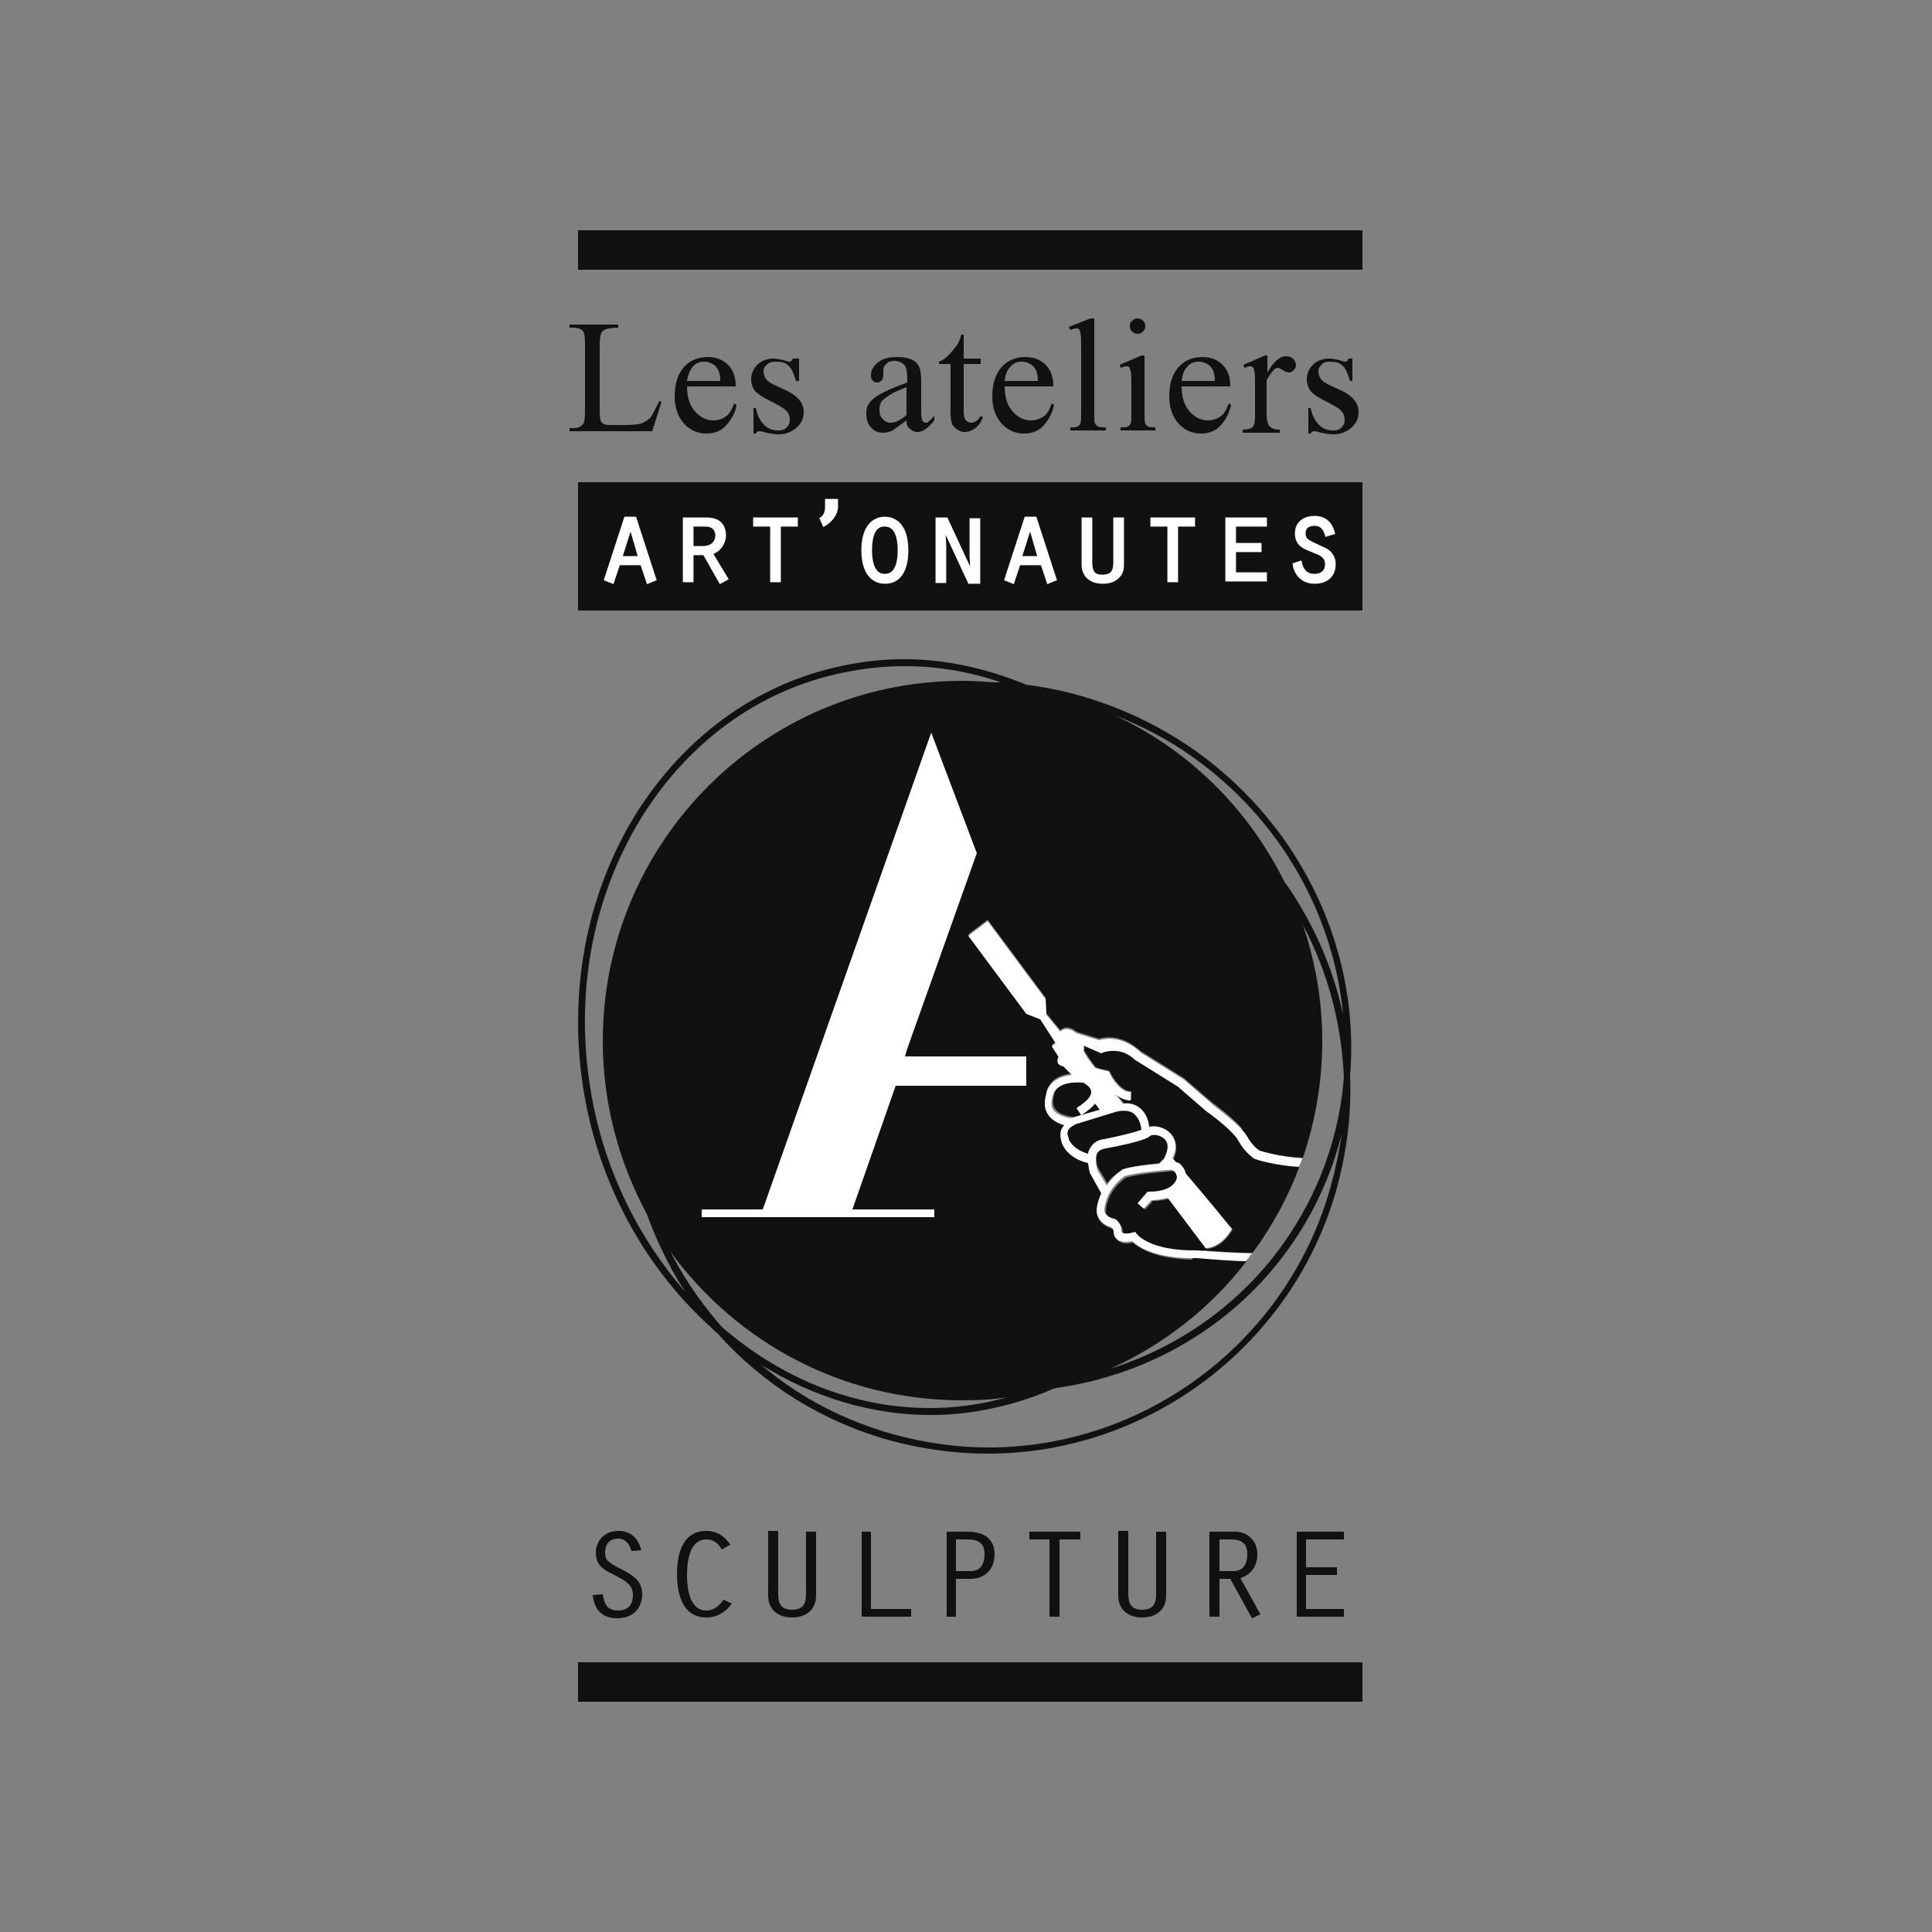
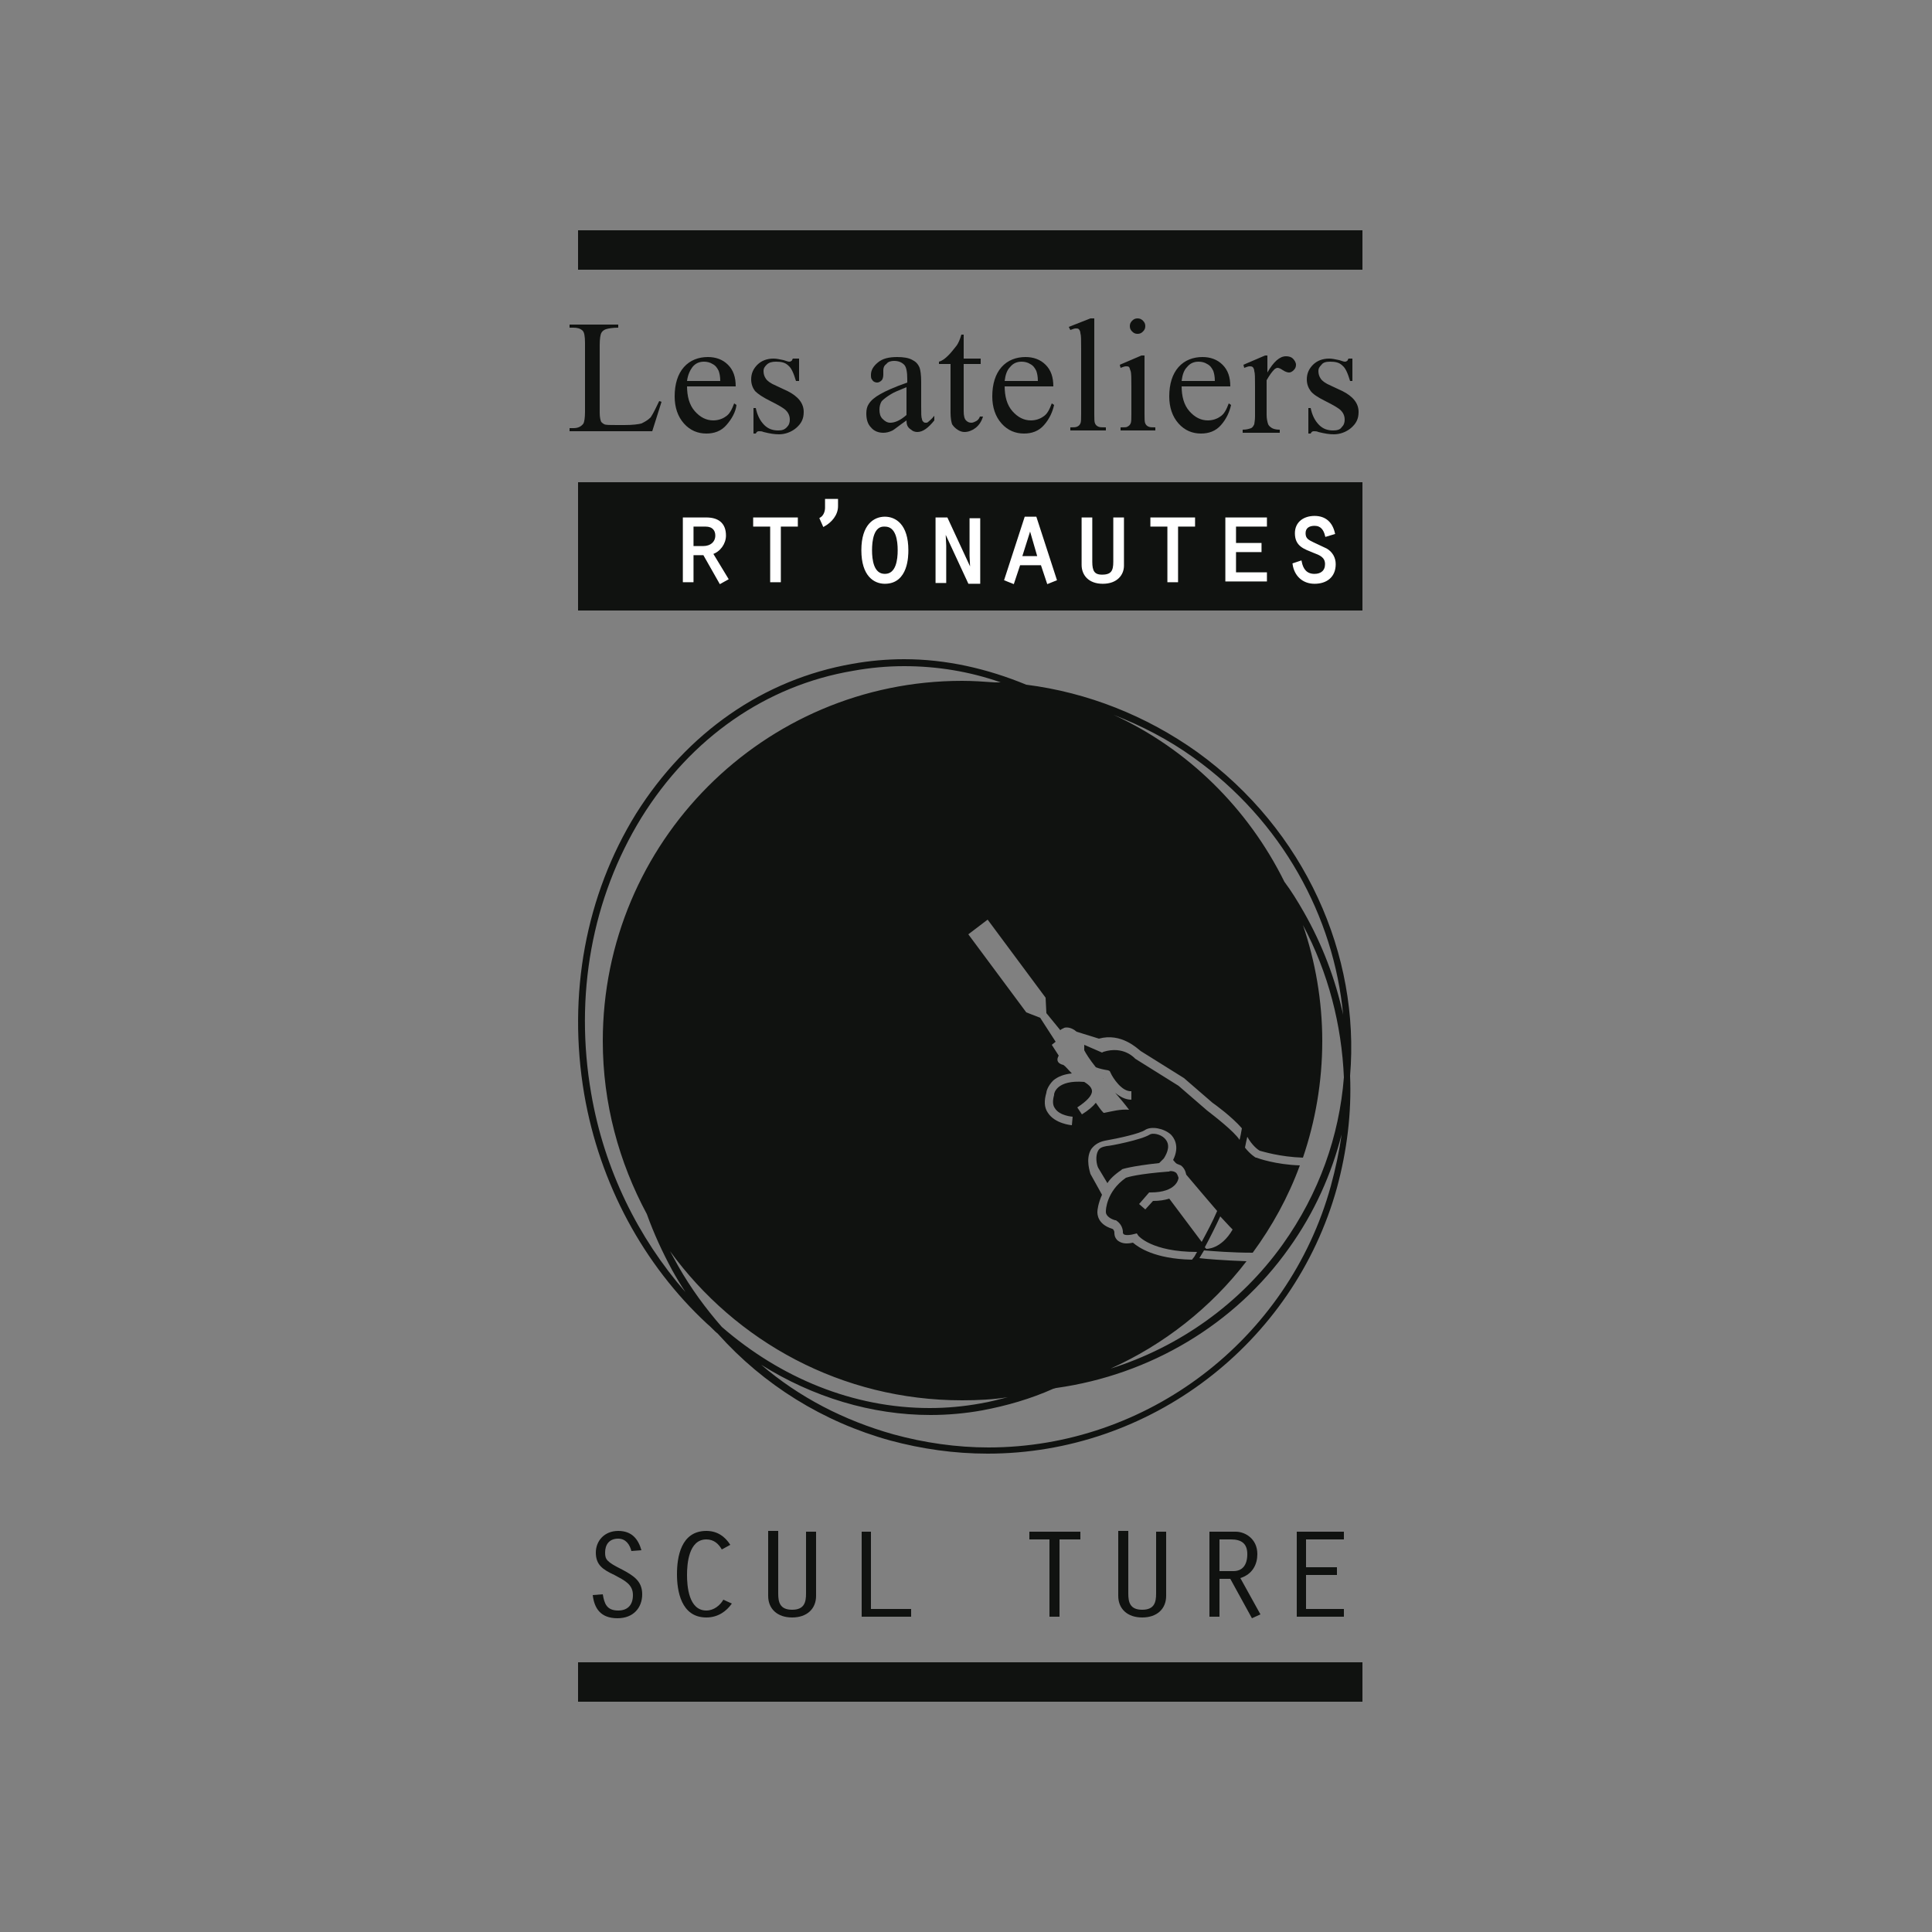
<svg xmlns="http://www.w3.org/2000/svg" version="1.1" id="Calque_1" x="0px" y="0px" viewBox="0 0 250 250" style="enable-background:new 0 0 250 250;" xml:space="preserve">
  <rect x="0" y="0" width="250" height="250" fill="#808080" stroke="none" />
  <style type="text/css">
	.st0{fill:#101210;}
	.st1{fill:#FFFFFF;stroke:#FFFFFF;stroke-width:0.281;stroke-miterlimit:10;}
	.st2{fill:#FFFFFF;}
</style>
  <g>
    <rect x="74.8" y="29.8" class="st0" width="101.5" height="5.1" />
    <rect x="74.8" y="215.1" class="st0" width="101.5" height="5.1" />
    <path class="st0" d="M142.7,139.5C142.7,139.5,142.7,139.5,142.7,139.5C142.7,139.6,142.8,139.6,142.7,139.5   C142.8,139.6,142.8,139.6,142.7,139.5z" />
    <path class="st0" d="M145.1,151.4l0.1-0.1c0,0,1.1-0.4,4.8-0.8l0.6-0.6c0.5-0.8,0.9-1.8,0.1-2.6c-0.6-0.6-1.6-0.7-1.9-0.5   c-1.1,0.7-5.2,1.5-5.6,1.5c-0.5,0.1-0.9,0.2-1.1,0.6c-0.4,0.7-0.2,1.8,0,2.2l1.2,2C143.6,152.6,144.2,152,145.1,151.4z" />
    <path class="st0" d="M154.9,97.3c-6.6-4.7-14.2-7.7-22.1-8.7c-5.1-2.1-10.4-3.3-15.8-3.3c-2.2,0-4.5,0.2-6.7,0.6   c-11.5,2-21.4,8.9-28,19.4c-6.5,10.5-8.9,23.4-6.7,36.3c2,11.6,7.7,22.1,15.9,29.7c0.5,0.4,0.9,0.9,1.4,1.3   c5.9,6.6,13.6,11.4,22.3,13.8c4.1,1.1,8.3,1.7,12.6,1.7c0,0,0,0,0,0c21,0,39.6-14.2,45.2-34.4c1.3-4.8,1.9-9.7,1.7-14.5   C176,123.6,168.9,107.4,154.9,97.3z M154.4,98c11.5,8.2,18.2,20.6,19.4,33.3c-1-4.6-2.7-9.1-5.1-13.3c-0.8-1.4-1.6-2.7-2.5-3.9   c-4.7-9.5-12.5-17.2-22.1-21.6C147.7,93.9,151.2,95.7,154.4,98z M159.5,159.1c-1.5,2.6-3.4,2.5-3.4,2.5s-0.1-0.1-0.2-0.2   c0.7-1.3,1.4-2.7,2-4C158.9,158.5,159.5,159.1,159.5,159.1z M93.4,171.7c-2.1-2.4-4-5-5.6-7.8c-0.4-0.7-0.7-1.3-1.1-2   c8.5,11.7,22.2,19.3,37.8,19.3c2,0,4-0.1,5.9-0.4c-1.2,0.3-2.3,0.6-3.5,0.8c-2.2,0.4-4.4,0.6-6.6,0.6h0   C110.4,182.2,101,178.3,93.4,171.7z M152.1,151.7c-0.3-0.2-0.8-0.2-0.8-0.1l-0.1,0c-3.9,0.3-5.2,0.7-5.5,0.8   c-2.6,1.8-2.6,4.3-2.6,4.3l0,0.1c0,0-0.1,0.7,1.2,1.1l0.1,0c0.3,0.2,0.8,0.6,0.9,1.4l0,0.1l0,0.1c0,0,0,0.1,0.1,0.2   c0.1,0.1,0.5,0.2,1.3,0l0.4-0.1l0.2,0.3c0,0,1.7,2.1,7.6,2.1c-0.2,0.3-0.3,0.6-0.5,0.8c-0.1,0.1-0.1,0.2-0.2,0.2   c-4.8-0.1-6.9-1.6-7.6-2.2c-0.9,0.2-1.5,0.1-2-0.3c-0.4-0.4-0.4-0.8-0.4-1c0-0.3-0.2-0.5-0.3-0.5c-1.9-0.6-1.9-1.9-1.9-2.2   c0-0.2,0.1-1.1,0.6-2.2l-1.5-2.7c0-0.1-0.7-1.9,0.1-3.2c0.3-0.4,0.8-0.9,1.8-1.1c1.7-0.3,4.5-0.9,5.2-1.4c0.8-0.5,2.4-0.2,3.3,0.6   c0.4,0.4,1.2,1.5,0.3,3.3c0.2,0.2,0.3,0.4,0.5,0.5c0.2,0.1,0.3,0.1,0.5,0.2c0.4,0.3,0.6,0.7,0.7,1.2c1.5,1.8,2.9,3.4,4,4.7   c-0.6,1.4-1.3,2.7-2,4c-0.9-1.2-2.4-3.2-4.2-5.6c-0.6,0.2-1.3,0.3-2.1,0.3l-1,1.1l-0.8-0.7l1.3-1.5h0.2c3.3,0,3.6-1.7,3.6-1.9   C152.4,152.1,152.3,151.8,152.1,151.7z M160.4,147.5c-0.7-1.1-3.3-3.1-4.2-3.8l-3.7-3.2l-5.6-3.5c-0.1-0.1-1.5-1.7-4.1-0.9   l-0.2,0.1l-2.3-1c0,0.4,0,0.7,0,0.7c0.2,0.4,0.7,1.2,1.5,2.2c0.5,0.2,1,0.3,1.6,0.4l0.2,0.1l0.1,0.2c0.3,0.7,1.5,2.5,2.7,2.4l0,1.1   c-0.8,0-1.5-0.4-2.1-0.9c0.6,0.7,1.2,1.4,1.8,2.2c-1.1-0.1-2.2,0.2-3.2,0.4c0,0-0.1,0-0.1,0c-0.4-0.4-0.7-0.9-1-1.3   c-0.4,0.5-1,1-1.8,1.5l-0.6-0.9c1.2-0.8,1.9-1.5,1.9-2.1c0-0.6-0.7-1-1-1.2c-3.6-0.3-3.9,1.5-3.9,1.6l0,0.1   c-0.2,0.7-0.2,1.3,0.1,1.7c0.6,1,2.3,1.1,2.3,1.1l-0.1,1.1c-0.1,0-2.2-0.2-3.1-1.6c-0.5-0.7-0.5-1.6-0.2-2.6c0-0.2,0.2-0.9,0.9-1.6   c0.6-0.5,1.4-0.8,2.4-0.9c-0.5-0.5-0.8-0.9-1.1-1.1c0,0-1.2-0.2-0.6-1.2l-0.9-1.4l0.5-0.4l-2-3.1l-1.8-0.7l-7.5-10.1l2.5-1.9   l7.5,10.1l0.1,2l1.8,2.2c0.2-0.2,0.4-0.2,0.5-0.3c0.7-0.2,1.4,0.3,1.6,0.5l2.9,0.9c2.9-0.8,5,1.3,5.4,1.6l5.6,3.5l3.7,3.2   c0.3,0.2,2.5,1.8,3.8,3.3C160.6,146.6,160.5,147.1,160.4,147.5z M76.5,141.5c-2.2-12.7,0.1-25.3,6.5-35.7   c6.4-10.3,16.1-17.1,27.4-19c2.2-0.4,4.4-0.6,6.6-0.6c4.3,0,8.5,0.7,12.5,2.1c-0.3,0-0.6,0-0.8,0c-1.4-0.1-2.8-0.2-4.2-0.2   C98.8,88.1,78,109,78,134.7c0,8.1,2.1,15.7,5.7,22.4c0.9,2.5,2,4.9,3.3,7.3c0.5,0.9,1.1,1.9,1.7,2.8   C82.6,160.2,78.2,151.4,76.5,141.5z M172.2,153.5c-5.5,19.9-23.8,33.8-44.3,33.8c-4.1,0-8.3-0.6-12.3-1.7c-6.4-1.8-12.2-4.8-17.1-9   c6.7,4.2,14.3,6.5,21.9,6.5h0c2.2,0,4.5-0.2,6.7-0.6c3.2-0.6,6.3-1.5,9.2-2.8c0.1,0,0.3-0.1,0.4-0.1c12.1-1.7,23.1-8.2,30.1-18.1   c3.3-4.6,5.5-9.6,6.8-14.7C173.3,149,172.8,151.3,172.2,153.5z M166,161c-5.5,7.7-13.4,13.3-22.3,16.1c6.9-3.1,13-7.9,17.6-13.9   c-2.9-0.1-5.4-0.3-6.1-0.4c0.2-0.3,0.4-0.7,0.6-1c1.2,0.1,3.6,0.3,6.3,0.3c2.5-3.4,4.6-7.2,6.1-11.3c-3.1-0.1-5.4-0.9-5.6-1l-0.1,0   c0,0-0.7-0.4-1.4-1.3c0.1-0.5,0.2-1,0.3-1.4c0.6,1.1,1.4,1.7,1.6,1.8c0.4,0.1,2.6,0.8,5.6,0.9c1.6-4.7,2.5-9.8,2.5-15.1   c0-5.2-0.9-10.3-2.5-15c3.3,6.2,5,12.9,5.3,19.7C173.3,147,170.7,154.4,166,161z" />
    <g>
      <path class="st0" d="M85.3,51.9l0.3,0.1l-1.2,3.8H73.7v-0.4h0.5c0.6,0,1-0.2,1.3-0.6c0.1-0.2,0.2-0.7,0.2-1.5v-8.9    c0-0.9-0.1-1.4-0.3-1.6c-0.3-0.3-0.7-0.4-1.2-0.4h-0.5v-0.4H80v0.4c-0.7,0-1.3,0.1-1.6,0.2c-0.3,0.1-0.5,0.3-0.6,0.5    c-0.1,0.2-0.2,0.7-0.2,1.6v8.7c0,0.6,0.1,1,0.2,1.2c0.1,0.1,0.2,0.2,0.4,0.3c0.2,0.1,0.7,0.1,1.6,0.1h1c1.1,0,1.8-0.1,2.2-0.2    c0.4-0.2,0.8-0.4,1.2-0.8C84.6,53.4,84.9,52.7,85.3,51.9z" />
      <path class="st0" d="M88.9,49.9c0,1.4,0.3,2.5,1,3.3c0.7,0.8,1.5,1.2,2.4,1.2c0.6,0,1.2-0.2,1.6-0.5c0.5-0.3,0.8-0.9,1.1-1.7    l0.3,0.2c-0.1,0.9-0.6,1.8-1.3,2.6c-0.7,0.8-1.6,1.1-2.6,1.1c-1.1,0-2.1-0.4-2.9-1.3c-0.8-0.9-1.2-2.1-1.2-3.5    c0-1.6,0.4-2.9,1.2-3.8c0.8-0.9,1.9-1.3,3.1-1.3c1,0,1.9,0.3,2.6,1c0.7,0.7,1,1.6,1,2.8H88.9z M88.9,49.3h4.3c0-0.6-0.1-1-0.2-1.3    c-0.2-0.4-0.4-0.7-0.8-0.9c-0.3-0.2-0.7-0.3-1.1-0.3c-0.6,0-1.1,0.2-1.5,0.7C89.3,47.9,89,48.5,88.9,49.3z" />
      <path class="st0" d="M103.4,46.1v3.2H103c-0.3-1-0.6-1.7-1-2c-0.4-0.4-0.9-0.5-1.6-0.5c-0.5,0-0.9,0.1-1.2,0.4    c-0.3,0.3-0.4,0.5-0.4,0.8c0,0.4,0.1,0.7,0.3,1c0.2,0.3,0.6,0.6,1.3,0.9l1.5,0.7c1.4,0.7,2.1,1.6,2.1,2.7c0,0.9-0.3,1.5-1,2.1    c-0.6,0.5-1.4,0.8-2.2,0.8c-0.6,0-1.2-0.1-2-0.3c-0.2-0.1-0.4-0.1-0.6-0.1c-0.2,0-0.3,0.1-0.4,0.3h-0.3v-3.3h0.3    c0.2,1,0.6,1.7,1.1,2.2c0.5,0.5,1.1,0.7,1.8,0.7c0.5,0,0.8-0.1,1.1-0.4c0.3-0.3,0.4-0.6,0.4-1c0-0.5-0.2-0.9-0.5-1.2    c-0.3-0.3-1-0.7-2-1.2c-1-0.5-1.6-0.9-2-1.3c-0.3-0.4-0.5-0.9-0.5-1.5c0-0.8,0.3-1.4,0.8-1.9c0.5-0.5,1.2-0.8,2.1-0.8    c0.4,0,0.8,0.1,1.3,0.2c0.3,0.1,0.6,0.2,0.7,0.2c0.1,0,0.2,0,0.3-0.1c0.1,0,0.1-0.2,0.2-0.3H103.4z" />
      <path class="st0" d="M117.3,54.4c-1,0.7-1.6,1.2-1.8,1.3c-0.4,0.2-0.8,0.3-1.2,0.3c-0.6,0-1.2-0.2-1.6-0.7c-0.4-0.4-0.6-1-0.6-1.8    c0-0.5,0.1-0.9,0.3-1.2c0.3-0.5,0.8-0.9,1.5-1.3c0.7-0.4,1.8-0.9,3.5-1.5v-0.4c0-0.9-0.1-1.6-0.4-1.9c-0.3-0.3-0.7-0.5-1.3-0.5    c-0.4,0-0.8,0.1-1,0.4c-0.3,0.2-0.4,0.5-0.4,0.8l0,0.6c0,0.3-0.1,0.6-0.2,0.7c-0.2,0.2-0.4,0.3-0.6,0.3s-0.5-0.1-0.6-0.3    c-0.2-0.2-0.2-0.4-0.2-0.7c0-0.6,0.3-1.1,0.9-1.6c0.6-0.5,1.4-0.7,2.5-0.7c0.8,0,1.5,0.1,2,0.4c0.4,0.2,0.7,0.5,0.9,1    c0.1,0.3,0.2,0.9,0.2,1.8v3.2c0,0.9,0,1.4,0.1,1.6c0,0.2,0.1,0.3,0.2,0.4c0.1,0.1,0.2,0.1,0.3,0.1s0.2,0,0.3-0.1    c0.1-0.1,0.4-0.3,0.8-0.8v0.6c-0.8,1-1.5,1.5-2.2,1.5c-0.3,0-0.6-0.1-0.8-0.3C117.4,55.3,117.3,54.9,117.3,54.4z M117.3,53.7v-3.6    c-1,0.4-1.7,0.7-2,0.9c-0.5,0.3-0.9,0.6-1.2,0.9c-0.2,0.3-0.3,0.7-0.3,1.1c0,0.5,0.1,0.9,0.4,1.2c0.3,0.3,0.6,0.5,1,0.5    C115.8,54.7,116.5,54.4,117.3,53.7z" />
      <path class="st0" d="M124.7,43.3v3.1h2.2v0.7h-2.2v6.1c0,0.6,0.1,1,0.3,1.2c0.2,0.2,0.4,0.3,0.7,0.3c0.2,0,0.4-0.1,0.6-0.2    c0.2-0.1,0.4-0.3,0.5-0.6h0.4c-0.2,0.7-0.6,1.2-1,1.5c-0.4,0.3-0.9,0.5-1.4,0.5c-0.3,0-0.6-0.1-0.9-0.3c-0.3-0.2-0.5-0.4-0.7-0.7    c-0.1-0.3-0.2-0.8-0.2-1.5v-6.3h-1.5v-0.3c0.4-0.1,0.8-0.4,1.2-0.8c0.4-0.4,0.7-0.8,1.1-1.3c0.2-0.3,0.4-0.7,0.6-1.4H124.7z" />
      <path class="st0" d="M130,49.9c0,1.4,0.3,2.5,1,3.3c0.7,0.8,1.5,1.2,2.4,1.2c0.6,0,1.2-0.2,1.6-0.5c0.5-0.3,0.8-0.9,1.1-1.7    l0.3,0.2c-0.2,0.9-0.6,1.8-1.3,2.6c-0.7,0.8-1.6,1.1-2.6,1.1c-1.1,0-2.1-0.4-2.9-1.3c-0.8-0.9-1.2-2.1-1.2-3.5    c0-1.6,0.4-2.9,1.2-3.8c0.8-0.9,1.9-1.3,3.1-1.3c1,0,1.9,0.3,2.6,1c0.7,0.7,1,1.6,1,2.8H130z M130,49.3h4.3c0-0.6-0.1-1-0.2-1.3    c-0.2-0.4-0.4-0.7-0.8-0.9c-0.3-0.2-0.7-0.3-1.1-0.3c-0.6,0-1.1,0.2-1.5,0.7C130.3,47.9,130.1,48.5,130,49.3z" />
      <path class="st0" d="M141.6,41.2v12.4c0,0.6,0,1,0.1,1.2c0.1,0.2,0.2,0.3,0.4,0.4c0.2,0.1,0.5,0.1,1,0.1v0.4h-4.6v-0.4    c0.4,0,0.7,0,0.9-0.1c0.2-0.1,0.3-0.2,0.4-0.4c0.1-0.2,0.1-0.6,0.1-1.2v-8.5c0-1.1,0-1.7-0.1-2c0-0.2-0.1-0.4-0.2-0.5    c-0.1-0.1-0.2-0.1-0.4-0.1c-0.2,0-0.4,0.1-0.7,0.2l-0.2-0.4l2.8-1.1H141.6z" />
      <path class="st0" d="M148.1,46.1v7.5c0,0.6,0,1,0.1,1.2c0.1,0.2,0.2,0.3,0.4,0.4c0.2,0.1,0.5,0.1,0.9,0.1v0.4H145v-0.4    c0.5,0,0.8,0,0.9-0.1c0.2-0.1,0.3-0.2,0.4-0.4c0.1-0.2,0.1-0.6,0.1-1.2V50c0-1,0-1.7-0.1-2c-0.1-0.2-0.1-0.4-0.2-0.5    c-0.1-0.1-0.2-0.1-0.4-0.1c-0.2,0-0.4,0.1-0.7,0.2l-0.1-0.4l2.8-1.2H148.1z M147.2,41.2c0.3,0,0.5,0.1,0.7,0.3    c0.2,0.2,0.3,0.4,0.3,0.7c0,0.3-0.1,0.5-0.3,0.7c-0.2,0.2-0.4,0.3-0.7,0.3c-0.3,0-0.5-0.1-0.7-0.3c-0.2-0.2-0.3-0.4-0.3-0.7    c0-0.3,0.1-0.5,0.3-0.7C146.7,41.3,146.9,41.2,147.2,41.2z" />
      <path class="st0" d="M152.9,49.9c0,1.4,0.3,2.5,1,3.3c0.7,0.8,1.5,1.2,2.4,1.2c0.6,0,1.2-0.2,1.6-0.5c0.5-0.3,0.8-0.9,1.1-1.7    l0.3,0.2c-0.2,0.9-0.6,1.8-1.3,2.6s-1.6,1.1-2.6,1.1c-1.1,0-2.1-0.4-2.9-1.3c-0.8-0.9-1.2-2.1-1.2-3.5c0-1.6,0.4-2.9,1.2-3.8    c0.8-0.9,1.9-1.3,3.1-1.3c1,0,1.9,0.3,2.6,1s1,1.6,1,2.8H152.9z M152.9,49.3h4.3c0-0.6-0.1-1-0.2-1.3c-0.2-0.4-0.4-0.7-0.8-0.9    c-0.3-0.2-0.7-0.3-1.1-0.3c-0.6,0-1.1,0.2-1.5,0.7C153.2,47.9,153,48.5,152.9,49.3z" />
      <path class="st0" d="M164,46.1v2.1c0.8-1.4,1.6-2.1,2.4-2.1c0.4,0,0.7,0.1,0.9,0.3c0.2,0.2,0.4,0.5,0.4,0.8c0,0.3-0.1,0.5-0.3,0.7    c-0.2,0.2-0.4,0.3-0.6,0.3c-0.2,0-0.5-0.1-0.8-0.3c-0.3-0.2-0.5-0.3-0.7-0.3c-0.1,0-0.3,0.1-0.4,0.2c-0.3,0.3-0.6,0.7-1,1.4v4.5    c0,0.5,0.1,0.9,0.2,1.2c0.1,0.2,0.2,0.3,0.5,0.5c0.2,0.1,0.5,0.2,1,0.2v0.4h-4.8v-0.4c0.5,0,0.8-0.1,1.1-0.2    c0.2-0.1,0.3-0.3,0.4-0.5c0-0.1,0.1-0.5,0.1-1V50c0-1.1,0-1.7-0.1-2c0-0.2-0.1-0.4-0.2-0.5c-0.1-0.1-0.3-0.1-0.4-0.1    c-0.2,0-0.4,0.1-0.7,0.2l-0.1-0.4l2.8-1.2H164z" />
      <path class="st0" d="M175,46.1v3.2h-0.3c-0.3-1-0.6-1.7-1-2c-0.4-0.4-0.9-0.5-1.6-0.5c-0.5,0-0.9,0.1-1.1,0.4    c-0.3,0.3-0.4,0.5-0.4,0.8c0,0.4,0.1,0.7,0.3,1c0.2,0.3,0.6,0.6,1.3,0.9l1.5,0.7c1.4,0.7,2.1,1.6,2.1,2.7c0,0.9-0.3,1.5-1,2.1    c-0.6,0.5-1.4,0.8-2.2,0.8c-0.6,0-1.2-0.1-2-0.3c-0.2-0.1-0.4-0.1-0.6-0.1c-0.2,0-0.3,0.1-0.4,0.3h-0.3v-3.3h0.3    c0.2,1,0.6,1.7,1.1,2.2c0.5,0.5,1.1,0.7,1.8,0.7c0.5,0,0.9-0.1,1.1-0.4c0.3-0.3,0.4-0.6,0.4-1c0-0.5-0.2-0.9-0.5-1.2    c-0.3-0.3-1-0.7-2-1.2c-1-0.5-1.6-0.9-1.9-1.3c-0.3-0.4-0.5-0.9-0.5-1.5c0-0.8,0.3-1.4,0.8-1.9c0.5-0.5,1.2-0.8,2.1-0.8    c0.4,0,0.8,0.1,1.3,0.2c0.3,0.1,0.6,0.2,0.7,0.2c0.1,0,0.2,0,0.3-0.1c0.1,0,0.1-0.2,0.2-0.3H175z" />
    </g>
    <g>
      <path class="st0" d="M81.7,200.7c-0.2-0.8-0.7-1.6-1.7-1.6c-1.2,0-1.7,0.8-1.7,1.8c0,0.9,0.2,1.2,2.2,2.2c1.5,0.8,2.6,1.5,2.6,3.2    c0,1.7-1.1,3.1-3.2,3.1c-2.2,0-3-1.3-3.2-3l1.3-0.1c0.2,1.2,0.5,2.1,2,2.1c1.1,0,1.9-0.6,1.9-2c0-1.4-1.1-1.9-2.4-2.6    c-1.5-0.7-2.4-1.3-2.4-2.9c0-1.5,1.1-2.8,2.9-2.8c1.8,0,2.6,1.1,3,2.5L81.7,200.7z" />
      <path class="st0" d="M94.7,207.5c-0.7,1-1.8,1.8-3.3,1.8c-3.3,0-3.8-3.5-3.8-5.6c0-2.2,0.5-5.6,3.8-5.6c1.4,0,2.4,0.7,3.1,1.8    l-1.1,0.6c-0.4-0.7-1-1.3-2-1.3c-2.3,0-2.5,3.2-2.5,4.6c0,1.4,0.2,4.6,2.5,4.6c1,0,1.8-0.7,2.2-1.4L94.7,207.5z" />
      <path class="st0" d="M100.7,198.2v8c0,1.1,0.2,2.1,1.8,2.1c1.6,0,1.8-1,1.8-2.1v-8h1.3v8.3c0,1.7-1.2,2.8-3.1,2.8    c-1.9,0-3.1-1.1-3.1-2.8v-8.4H100.7z" />
      <path class="st0" d="M111.4,198.2h1.3v10h5.2v1h-6.4V198.2z" />
-       <path class="st0" d="M123.8,209.2h-1.3v-11h2.7c2.2,0,3.5,1,3.5,2.9c0,2-1.3,3.2-3.1,3.2h-1.9V209.2z M123.8,203.3l1.8,0    c1.2,0,1.8-0.8,1.8-2.2c0-1.4-0.8-1.9-2.2-1.9h-1.5V203.3z" />
      <path class="st0" d="M135.9,199.2h-2.7v-1h6.6v1h-2.7v10h-1.3V199.2z" />
      <path class="st0" d="M146,198.2v8c0,1.1,0.2,2.1,1.8,2.1c1.6,0,1.8-1,1.8-2.1v-8h1.3v8.3c0,1.7-1.2,2.8-3.1,2.8    c-1.9,0-3.1-1.1-3.1-2.8v-8.4H146z" />
      <path class="st0" d="M156.5,198.2h3.4c1.2,0,2.8,0.9,2.8,2.9c0,1.3-0.6,2.6-2.2,3.1l2.6,4.7l-1.1,0.5l-2.8-5.1h-1.4v4.9h-1.3    V198.2z M157.8,203.3h1.8c1.1,0,1.8-0.7,1.8-2.2c0-1.4-0.8-1.9-2.1-1.9h-1.5V203.3z" />
      <path class="st0" d="M167.8,198.2h6.1v1H169v3.6h4v1h-4v4.4h4.9v1h-6.1V198.2z" />
    </g>
    <rect x="74.8" y="62.4" class="st0" width="101.5" height="16.6" />
    <g>
-       <path class="st1" d="M80.1,73l-0.8,2.4l-1-0.4l2.6-8h1.3l2.6,8l-1,0.4L83,73H80.1z M81.6,68.3l-1.2,3.8h2.3L81.6,68.3z" />
      <path class="st1" d="M88.6,67.1h2.8c1.4,0,2.4,0.6,2.4,2.2c0,1-0.7,2-1.7,2.3l2,3.3l-0.9,0.5l-2.1-3.7h-1.5v3.5h-1.1V67.1z     M91,70.8c1,0,1.7-0.6,1.7-1.5c0-0.7-0.4-1.3-1.4-1.3h-1.7v2.8H91z" />
      <path class="st1" d="M99.9,68h-2.3v-0.9h5.5V68h-2.2v7.2h-1.1V68z" />
      <path class="st1" d="M108.3,64.8v0.7c0,1.1-0.8,2-1.7,2.5l-0.4-0.9c0.5-0.3,0.7-0.9,0.7-1.4v-1H108.3z" />
      <path class="st1" d="M117.4,71.2c0,0.7,0,4.2-2.9,4.2c-1.3,0-2.9-0.9-2.9-4.2c0-3.3,1.6-4.2,2.9-4.2    C115.8,67,117.4,67.9,117.4,71.2z M112.7,71.2c0,1.2,0.2,3.2,1.8,3.2c1.6,0,1.8-2,1.8-3.2c0-1.2-0.2-3.2-1.8-3.2    C112.9,67.9,112.7,70,112.7,71.2z" />
-       <path class="st1" d="M121.2,67.1h1.3l3.2,6.9l0,0l-0.1-2.1v-4.7h1.1v8.2h-1.3l-3.2-6.9l0,0l0.1,2.1v4.7h-1.1V67.1z" />
+       <path class="st1" d="M121.2,67.1h1.3l3.2,6.9l0,0l-0.1-2.1v-4.7h1.1v8.2h-1.3l-3.2-6.9l0.1,2.1v4.7h-1.1V67.1z" />
      <path class="st1" d="M131.9,73l-0.8,2.4l-1-0.4l2.6-8h1.3l2.6,8l-1,0.4l-0.8-2.4H131.9z M133.3,68.3l-1.2,3.8h2.3L133.3,68.3z" />
      <path class="st1" d="M141.2,67.1v5.6c0,1.2,0.3,1.8,1.4,1.8c1.3,0,1.6-0.6,1.6-1.8v-5.6h1.1v6.1c0,1.1-0.8,2.2-2.6,2.2    c-1.8,0-2.6-1.1-2.6-2.3v-6H141.2z" />
      <path class="st1" d="M151.3,68h-2.3v-0.9h5.5V68h-2.2v7.2h-1.1V68z" />
      <path class="st1" d="M158.7,67.1h5.1V68h-4v2.4h3.3v0.9h-3.3v2.9h4v0.9h-5.1V67.1z" />
      <path class="st1" d="M168.3,72.7c0.2,1,0.7,1.7,1.8,1.7c0.9,0,1.5-0.5,1.5-1.4c0-1-0.8-1.3-1.6-1.6c-1.2-0.5-2.3-0.8-2.3-2.4    c0-1.4,1.1-2.1,2.4-2.1c1.4,0,2.2,0.8,2.5,2.1l-1,0.3c-0.2-0.8-0.6-1.4-1.5-1.4c-0.7,0-1.3,0.3-1.3,1.1c0,0.8,0.5,1,1.1,1.3    l1.7,0.8c0.7,0.4,1.1,1.1,1.1,1.9c0,1.6-1.1,2.4-2.6,2.4c-1.5,0-2.5-1-2.7-2.4L168.3,72.7z" />
    </g>
-     <polygon class="st2" points="117.1,136.7 117.4,135.7 126.4,110.4 120.5,94.8 98.7,156.5 90.8,156.5 90.8,157.5 120.9,157.5    120.9,156.5 110.3,156.5 115.9,140.5 132.8,140.5 132.8,138.9 132.8,136.7  " />
-     <path class="st2" d="M163,148.9c-0.2-0.1-1-0.7-1.6-1.8c-0.8-1.5-4.2-3.9-4.5-4.2l-3.7-3.2l-5.6-3.5c-0.4-0.4-2.5-2.4-5.4-1.6   l-2.9-0.9c-0.3-0.2-0.9-0.7-1.6-0.5c-0.2,0-0.3,0.1-0.5,0.3l-1.8-2.2l-0.1-2l-7.5-10.1l-2.5,1.9l7.5,10.1l1.8,0.7l2,3.1l-0.5,0.4   l0.9,1.4c-0.6,1,0.6,1.2,0.6,1.2c0.2,0.2,0.6,0.6,1.1,1.1c-1,0.1-1.8,0.4-2.4,0.9c-0.7,0.6-0.9,1.3-0.9,1.6c-0.3,1-0.3,1.9,0.2,2.6   c0.5,0.8,1.4,1.2,2.1,1.4c-0.1,0.1-0.2,0.3-0.3,0.4c-0.3,0.6-0.2,1.2,0,1.9c0.1,0.3,0.8,2,3.4,2.6c0.1,0.7,0.2,1.2,0.2,1.2l1.5,2.7   c-0.5,1.1-0.6,2-0.6,2.2c0,0.3,0,1.6,1.9,2.2c0.1,0.1,0.2,0.2,0.3,0.5c0,0.2,0,0.7,0.4,1c0.4,0.4,1.1,0.5,2,0.3   c0.7,0.7,3,2.3,8.4,2.2c0.4,0,3.1,0.3,6.3,0.4c0.3-0.3,0.5-0.7,0.8-1c-3.8-0.1-7-0.4-7.1-0.4l0,0l0,0c-6.1,0.1-7.8-2.1-7.8-2.1   l-0.2-0.3l-0.4,0.1c-0.7,0.2-1.1,0.1-1.3,0c-0.1-0.1-0.1-0.2-0.1-0.2l0-0.1l0-0.1c-0.1-0.8-0.6-1.3-0.9-1.4l-0.1,0   c-1.3-0.4-1.2-1.1-1.2-1.1l0-0.1c0,0,0.1-2.5,2.6-4.3c0.3-0.1,1.7-0.5,5.5-0.8l0.1,0c0,0,0.5-0.1,0.8,0.1c0.2,0.2,0.3,0.4,0.4,0.8   c0,0.2-0.3,1.9-3.6,1.9h-0.2l-1.3,1.5l0.8,0.7l1-1.1c0.9,0,1.6-0.2,2.1-0.3c2.7,3.6,4.9,6.5,4.9,6.5s1.9,0.1,3.4-2.5   c0,0-2.6-3.2-6-7.2c-0.1-0.5-0.4-0.9-0.7-1.2c-0.2-0.1-0.3-0.2-0.5-0.2c-0.2-0.2-0.3-0.4-0.5-0.5c0.9-1.8,0.1-2.9-0.3-3.3   c-0.7-0.7-1.8-1-2.7-0.8c-0.1-1.1-0.6-2-1.3-2.5c-0.7-0.5-1.4-0.6-2.1-0.5c-0.4-0.5-0.7-0.9-1.1-1.3c0.6,0.5,1.3,0.9,2.1,0.9l0-1.1   c-1.2,0.1-2.4-1.7-2.7-2.4l-0.1-0.2l-0.2-0.1c-0.6-0.1-1.1-0.3-1.6-0.4c-0.8-1-1.3-1.8-1.5-2.2c0,0,0.1-0.3,0-0.7l2.3,1l0.2-0.1   c2.5-0.8,4,0.8,4.1,0.9l5.6,3.5l3.7,3.2c1,0.7,3.6,2.7,4.2,3.9c0.9,1.6,2,2.2,2.1,2.3l0.1,0c0.2,0.1,2.5,0.8,5.6,1   c0.1-0.4,0.3-0.7,0.4-1.1C165.6,149.7,163.3,149,163,148.9z M150.7,147.4c0.7,0.7,0.3,1.8-0.1,2.6l-0.6,0.6   c-3.7,0.3-4.7,0.7-4.8,0.8l-0.1,0.1c-0.9,0.6-1.5,1.3-1.9,1.9l-1.2-2c-0.1-0.4-0.4-1.6,0-2.2c0.2-0.3,0.5-0.5,1.1-0.6   c0.5-0.1,4.5-0.8,5.6-1.5C149,146.7,150.1,146.8,150.7,147.4z M147.7,146.2c-1.1,0.4-3.3,0.9-4.8,1.2c-1,0.1-1.5,0.6-1.8,1.1   c-0.2,0.3-0.3,0.6-0.3,0.8c-2-0.6-2.5-1.8-2.5-1.9l0-0.1c-0.2-0.4-0.2-0.7-0.1-1c0.2-0.5,0.9-0.7,0.9-0.8l5.2-1.6   c0,0,1.5-0.5,2.4,0.2C147.3,144.6,147.6,145.3,147.7,146.2z M142.7,139.5C142.8,139.6,142.8,139.6,142.7,139.5   C142.8,139.6,142.7,139.6,142.7,139.5C142.7,139.5,142.7,139.5,142.7,139.5z M140.2,140.1c0.3,0.2,1,0.6,1,1.2   c0,0.6-0.6,1.3-1.9,2.1l0.6,0.9c0.8-0.5,1.4-1,1.8-1.5c0.2,0.3,0.4,0.5,0.6,0.8l-3.5,1c0,0-0.1,0-0.2,0.1l0,0c0,0-1.7-0.2-2.3-1.1   c-0.3-0.4-0.3-1-0.1-1.7l0-0.1C136.3,141.6,136.6,139.8,140.2,140.1z" />
  </g>
</svg>